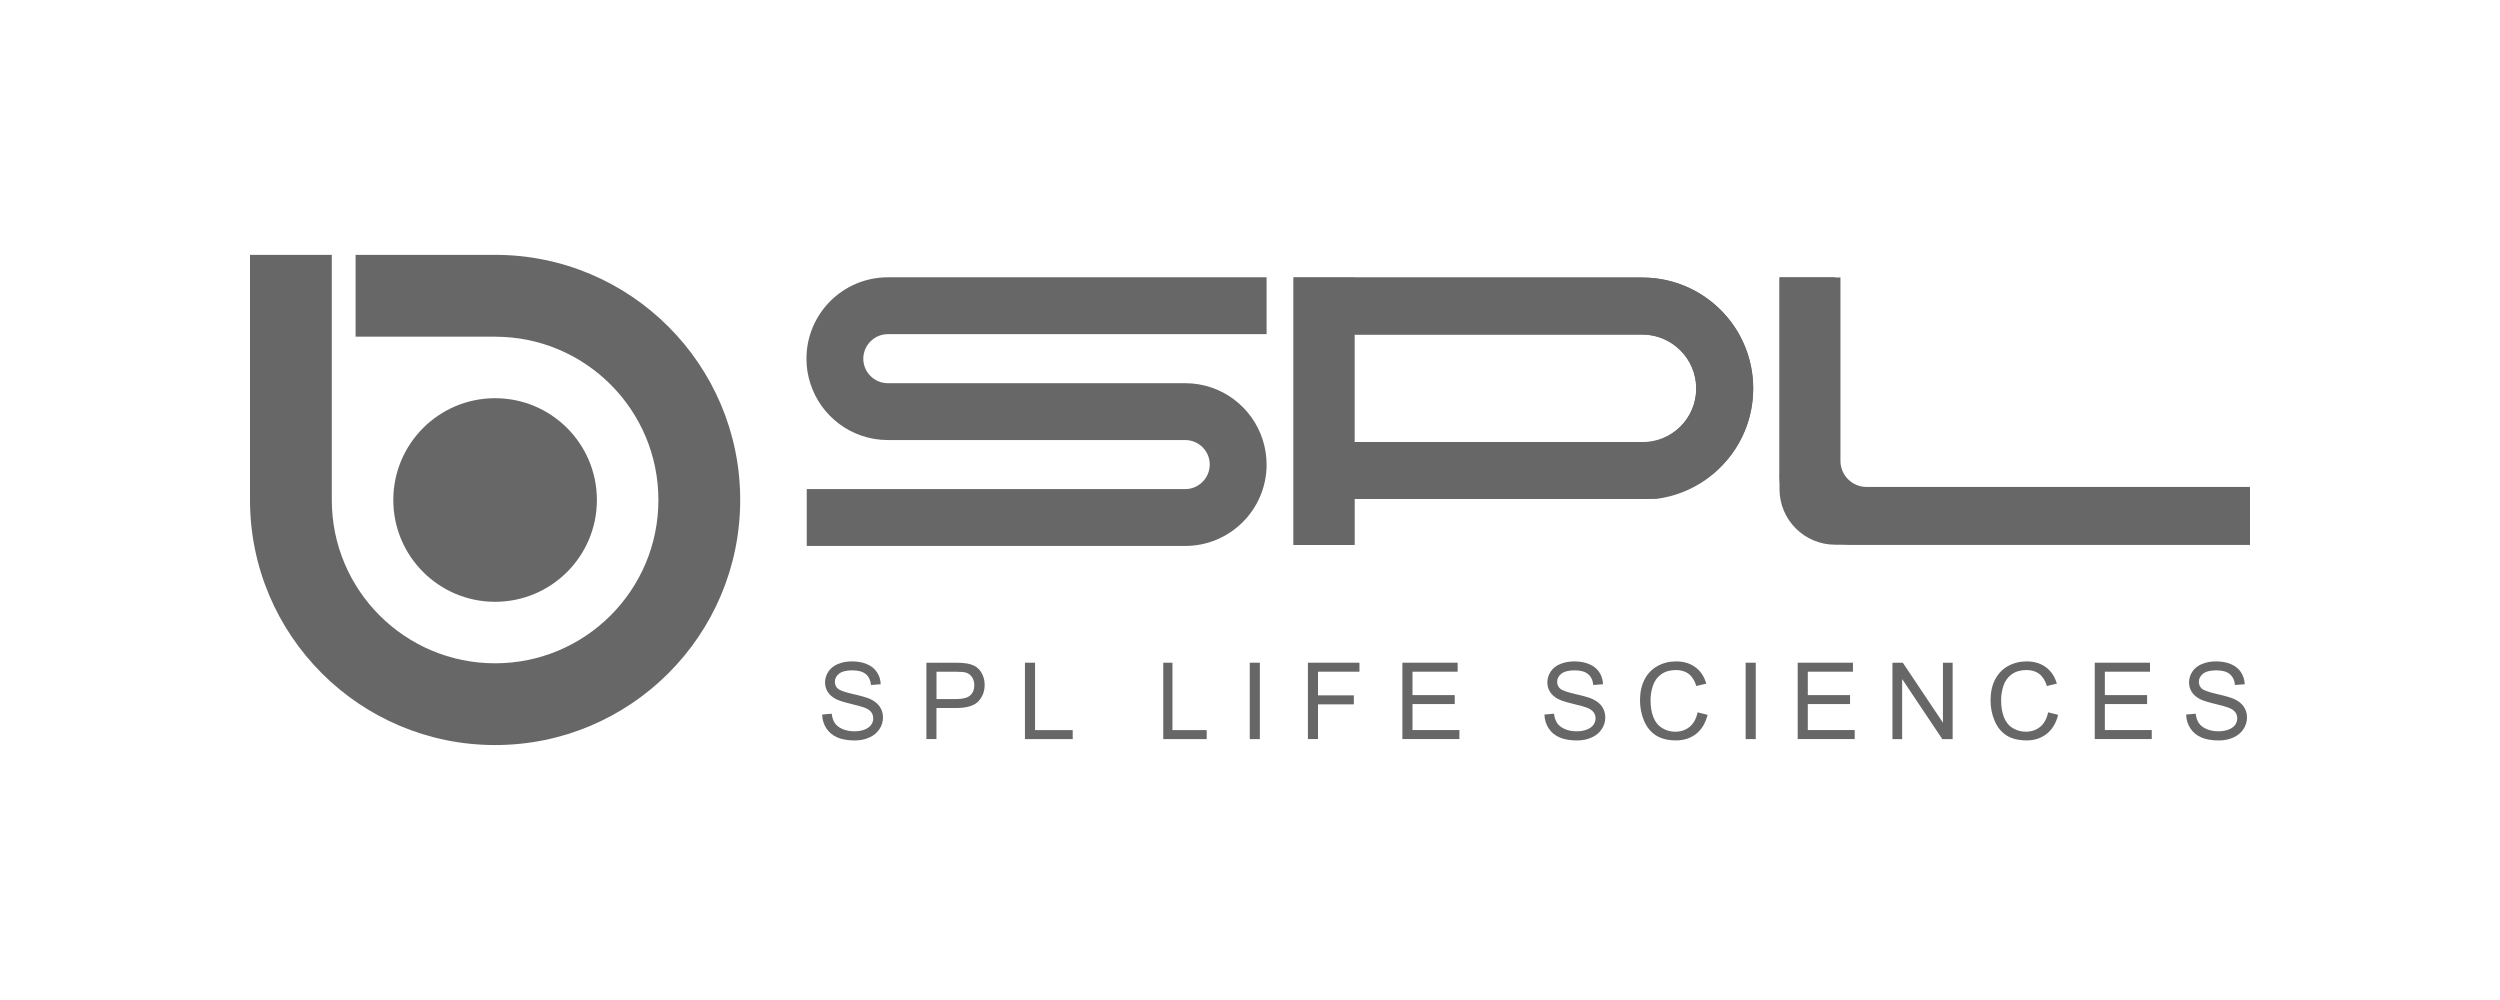
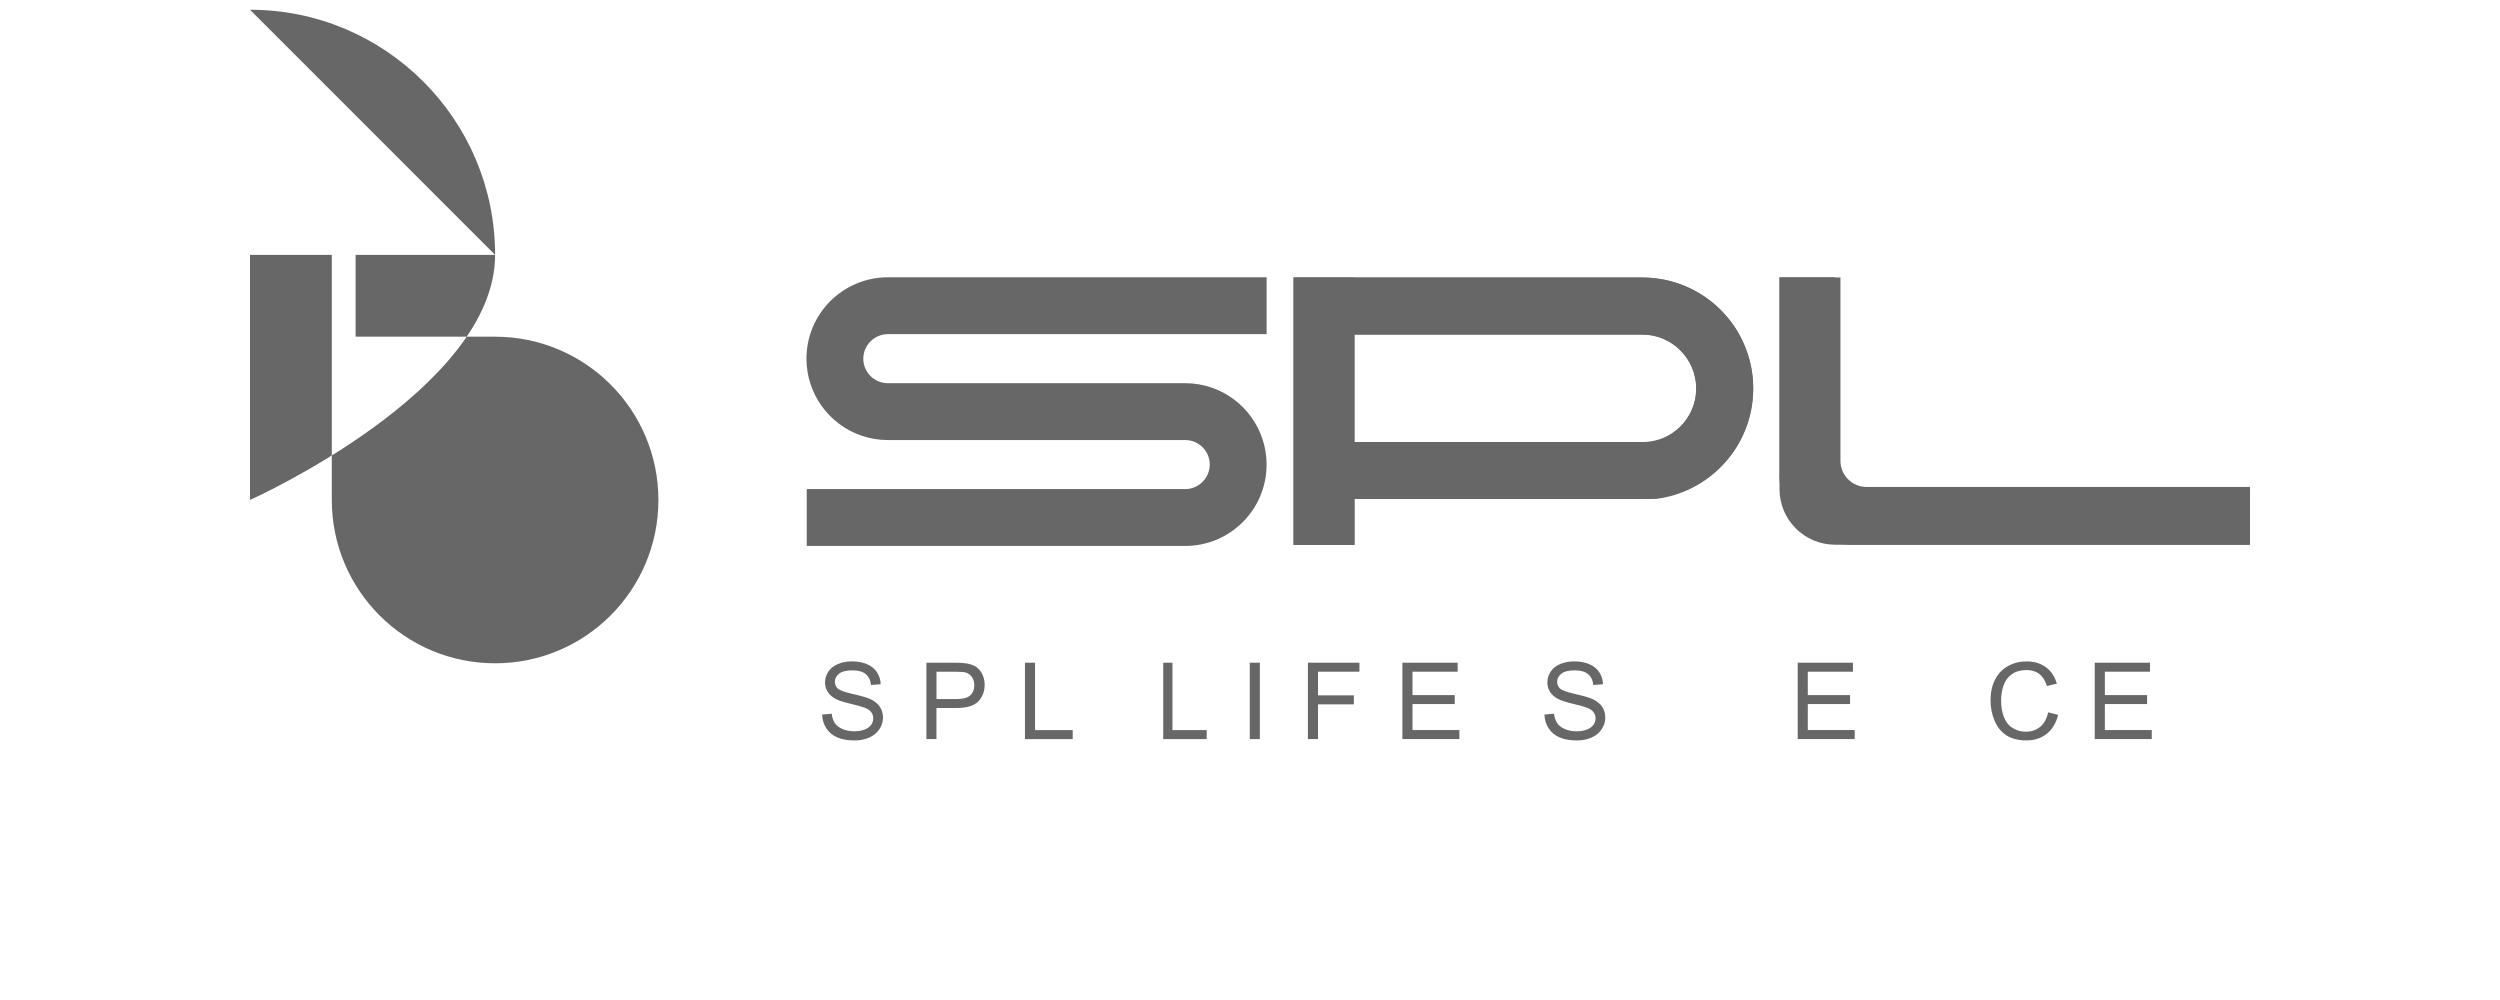
<svg xmlns="http://www.w3.org/2000/svg" viewBox="0 0 500 200">
  <defs>
    <style>
      .cls-1 {
        fill: none;
      }

      .cls-2 {
        fill: #676767;
      }
    </style>
  </defs>
  <g id="LOGOS_BLANCOS" data-name="LOGOS BLANCOS">
    <g id="spl">
      <g>
        <circle class="cls-2" cx="99.02" cy="100" r="20.36" />
-         <path class="cls-2" d="M99.02,50.98h-27.9v16.36h27.9c18.04,0,32.66,14.62,32.66,32.66s-14.62,32.66-32.66,32.66-32.66-14.62-32.66-32.66v-49.02h-16.36v48.96s0,.04,0,.05c0,27.07,21.95,49.02,49.02,49.02s49.02-21.95,49.02-49.02-21.95-49.02-49.02-49.02Z" />
+         <path class="cls-2" d="M99.02,50.98h-27.9v16.36h27.9c18.04,0,32.66,14.62,32.66,32.66s-14.62,32.66-32.66,32.66-32.66-14.62-32.66-32.66v-49.02h-16.36v48.96s0,.04,0,.05s49.02-21.95,49.02-49.02-21.95-49.02-49.02-49.02Z" />
      </g>
      <path class="cls-2" d="M347.84,66.92c-3.8-6.81-11.07-11.42-19.43-11.42h-69.7v53.48h12.18s0-9.2,0-9.2h60.37c7.13-.92,13.2-5.21,16.56-11.22,1.79-3.2,2.81-6.89,2.81-10.82s-1.02-7.61-2.81-10.82ZM308.99,88.56h-38.12v-21.64h57.45s.06,0,.09,0,.06,0,.09,0c5.93.05,10.73,4.87,10.73,10.82s-4.85,10.82-10.82,10.82h-19.42Z" />
      <path class="cls-2" d="M386.52,97.39h-13.21c-2.88,0-5.22-2.34-5.22-5.22v-36.67h-12.18v38.93c0,.19-.03.37-.03.56,0,7.71,6.49,13.96,14.49,13.96h79.62v-11.56h-63.48Z" />
      <g>
        <path class="cls-2" d="M164.43,142.91l1.91-.17c.09.76.3,1.39.63,1.88s.84.89,1.54,1.19,1.48.45,2.35.45c.77,0,1.45-.11,2.04-.34s1.03-.54,1.32-.94.43-.84.43-1.31-.14-.9-.42-1.26-.74-.66-1.38-.9c-.41-.16-1.32-.41-2.72-.75s-2.39-.65-2.95-.95c-.73-.38-1.27-.86-1.63-1.42s-.54-1.2-.54-1.9c0-.77.22-1.49.66-2.16s1.08-1.18,1.92-1.53,1.78-.52,2.8-.52c1.13,0,2.13.18,3,.55s1.53.9,2,1.61.72,1.51.75,2.41l-1.94.15c-.1-.97-.46-1.7-1.06-2.19s-1.49-.74-2.66-.74-2.11.22-2.67.67-.84.99-.84,1.62c0,.55.2,1,.59,1.36.39.35,1.41.72,3.05,1.09s2.77.7,3.38.97c.89.41,1.55.93,1.97,1.56s.64,1.35.64,2.17-.23,1.58-.7,2.3-1.13,1.28-2.01,1.68-1.85.6-2.94.6c-1.38,0-2.54-.2-3.48-.6s-1.67-1.01-2.2-1.82-.81-1.73-.84-2.75Z" />
        <path class="cls-2" d="M185.28,147.82v-15.28h5.76c1.01,0,1.79.05,2.32.15.75.13,1.38.36,1.89.71s.92.84,1.22,1.47.46,1.33.46,2.08c0,1.3-.41,2.4-1.24,3.3s-2.32,1.35-4.48,1.35h-3.92v6.21h-2.02ZM187.31,139.81h3.95c1.31,0,2.23-.24,2.78-.73s.82-1.17.82-2.05c0-.64-.16-1.19-.48-1.64s-.75-.76-1.28-.9c-.34-.09-.97-.14-1.89-.14h-3.91v5.46Z" />
        <path class="cls-2" d="M204.99,147.82v-15.28h2.02v13.48h7.53v1.8h-9.55Z" />
        <path class="cls-2" d="M232.65,147.82v-15.28h1.84v13.48h6.85v1.8h-8.69Z" />
        <path class="cls-2" d="M249.95,147.82v-15.28h2.02v15.28h-2.02Z" />
        <path class="cls-2" d="M261.58,147.82v-15.28h10.31v1.8h-8.29v4.73h7.17v1.8h-7.17v6.94h-2.02Z" />
        <path class="cls-2" d="M280.48,147.82v-15.28h11.05v1.8h-9.03v4.68h8.45v1.79h-8.45v5.2h9.38v1.8h-11.4Z" />
        <path class="cls-2" d="M308.89,142.91l1.91-.17c.09.76.3,1.39.63,1.88s.84.89,1.54,1.19,1.48.45,2.35.45c.77,0,1.45-.11,2.04-.34s1.03-.54,1.32-.94.43-.84.43-1.31-.14-.9-.42-1.26-.74-.66-1.38-.9c-.41-.16-1.32-.41-2.72-.75s-2.39-.65-2.95-.95c-.73-.38-1.27-.86-1.63-1.42s-.54-1.2-.54-1.9c0-.77.22-1.49.66-2.16s1.08-1.18,1.92-1.53,1.78-.52,2.8-.52c1.13,0,2.13.18,3,.55s1.53.9,2,1.61.72,1.51.75,2.41l-1.94.15c-.1-.97-.46-1.7-1.06-2.19s-1.49-.74-2.66-.74-2.11.22-2.67.67-.84.99-.84,1.62c0,.55.2,1,.59,1.36.39.35,1.41.72,3.05,1.09s2.77.7,3.38.97c.89.41,1.55.93,1.97,1.56s.64,1.35.64,2.17-.23,1.58-.7,2.3-1.13,1.28-2.01,1.68-1.85.6-2.94.6c-1.38,0-2.54-.2-3.48-.6s-1.67-1.01-2.2-1.82-.81-1.73-.84-2.75Z" />
-         <path class="cls-2" d="M339.5,142.46l2.02.51c-.42,1.66-1.19,2.93-2.29,3.8s-2.45,1.31-4.04,1.31-2.99-.34-4.02-1.01c-1.03-.67-1.82-1.64-2.36-2.91s-.81-2.64-.81-4.1c0-1.59.3-2.98.91-4.16.61-1.18,1.47-2.08,2.6-2.7s2.36-.92,3.71-.92c1.53,0,2.81.39,3.86,1.17s1.77,1.87,2.18,3.28l-1.99.47c-.35-1.11-.87-1.92-1.54-2.43s-1.52-.76-2.54-.76c-1.17,0-2.16.28-2.94.84s-1.34,1.32-1.66,2.27-.48,1.93-.48,2.93c0,1.3.19,2.43.57,3.4s.97,1.69,1.77,2.17,1.66.72,2.6.72c1.13,0,2.09-.33,2.88-.98s1.32-1.62,1.59-2.91Z" />
-         <path class="cls-2" d="M349.13,147.82v-15.28h2.02v15.28h-2.02Z" />
        <path class="cls-2" d="M359.54,147.82v-15.28h11.05v1.8h-9.03v4.68h8.45v1.79h-8.45v5.2h9.38v1.8h-11.4Z" />
-         <path class="cls-2" d="M378.49,147.82v-15.28h2.07l8.03,12v-12h1.94v15.28h-2.07l-8.03-12.01v12.01h-1.94Z" />
        <path class="cls-2" d="M409.61,142.46l2.02.51c-.42,1.66-1.19,2.93-2.29,3.8s-2.45,1.31-4.04,1.31-2.99-.34-4.02-1.01-1.82-1.64-2.36-2.91c-.54-1.27-.81-2.64-.81-4.1,0-1.59.3-2.98.91-4.16s1.47-2.08,2.6-2.7,2.36-.92,3.71-.92c1.53,0,2.81.39,3.86,1.17s1.77,1.87,2.18,3.28l-1.99.47c-.35-1.11-.87-1.92-1.54-2.43s-1.52-.76-2.54-.76c-1.17,0-2.16.28-2.94.84-.79.56-1.34,1.32-1.66,2.27s-.48,1.93-.48,2.93c0,1.3.19,2.43.57,3.4s.97,1.69,1.77,2.17,1.66.72,2.6.72c1.13,0,2.09-.33,2.88-.98s1.32-1.62,1.59-2.91Z" />
        <path class="cls-2" d="M418.95,147.82v-15.28h11.05v1.8h-9.03v4.68h8.45v1.79h-8.45v5.2h9.38v1.8h-11.4Z" />
-         <path class="cls-2" d="M437.23,142.91l1.91-.17c.09.76.3,1.39.63,1.88s.84.89,1.54,1.19,1.48.45,2.35.45c.77,0,1.45-.11,2.04-.34s1.03-.54,1.32-.94.43-.84.43-1.31-.14-.9-.42-1.26-.74-.66-1.38-.9c-.41-.16-1.32-.41-2.72-.75s-2.39-.65-2.95-.95c-.73-.38-1.27-.86-1.63-1.42s-.54-1.2-.54-1.9c0-.77.22-1.49.66-2.16s1.08-1.18,1.92-1.53,1.78-.52,2.8-.52c1.13,0,2.13.18,3,.55s1.53.9,2,1.61.72,1.51.75,2.41l-1.94.15c-.1-.97-.46-1.7-1.06-2.19s-1.49-.74-2.66-.74-2.11.22-2.67.67-.84.99-.84,1.62c0,.55.2,1,.59,1.36.39.35,1.41.72,3.05,1.09s2.77.7,3.38.97c.89.41,1.55.93,1.97,1.56s.64,1.35.64,2.17-.23,1.58-.7,2.3-1.13,1.28-2.01,1.68-1.85.6-2.94.6c-1.38,0-2.54-.2-3.48-.6s-1.67-1.01-2.2-1.82-.81-1.73-.84-2.75Z" />
      </g>
      <path class="cls-2" d="M252.56,88.01c-2.07-6.57-8.2-11.34-15.45-11.37-.02,0-.04,0-.07,0h-59.54c-2.68-.04-4.84-2.22-4.84-4.9s2.2-4.91,4.91-4.91h75.75v-11.37h-75.75c-8.99,0-16.28,7.29-16.28,16.28,0,1.71.27,3.36.76,4.9,2.07,6.57,8.2,11.34,15.45,11.37.02,0,.04,0,.07,0h59.54c2.68.04,4.84,2.22,4.84,4.9s-2.2,4.91-4.91,4.91h-75.69v11.37h75.69c8.99,0,16.28-7.29,16.28-16.28,0-1.71-.27-3.36-.76-4.9Z" />
      <path class="cls-2" d="M328.51,55.51h-57.61v-.04h-12.18v53.53h0s12.18,0,12.18,0h0s0,0,0,0v-9.2h57.61c12.23,0,22.14-9.91,22.14-22.14h0c0-12.23-9.91-22.14-22.14-22.14ZM328.51,88.4h-57.61v-21.51h57.61c5.93,0,10.76,4.82,10.76,10.76s-4.82,10.76-10.76,10.76Z" />
      <path class="cls-2" d="M367.02,93.6v-38.14h-11.12v42.36h0c0,6.14,4.98,11.12,11.12,11.12h82.98v-11.12h-78.76c-2.33,0-4.23-1.89-4.23-4.23Z" />
    </g>
  </g>
  <g id="Capa_4" data-name="Capa 4">
    <rect class="cls-1" width="500" height="200" />
  </g>
</svg>